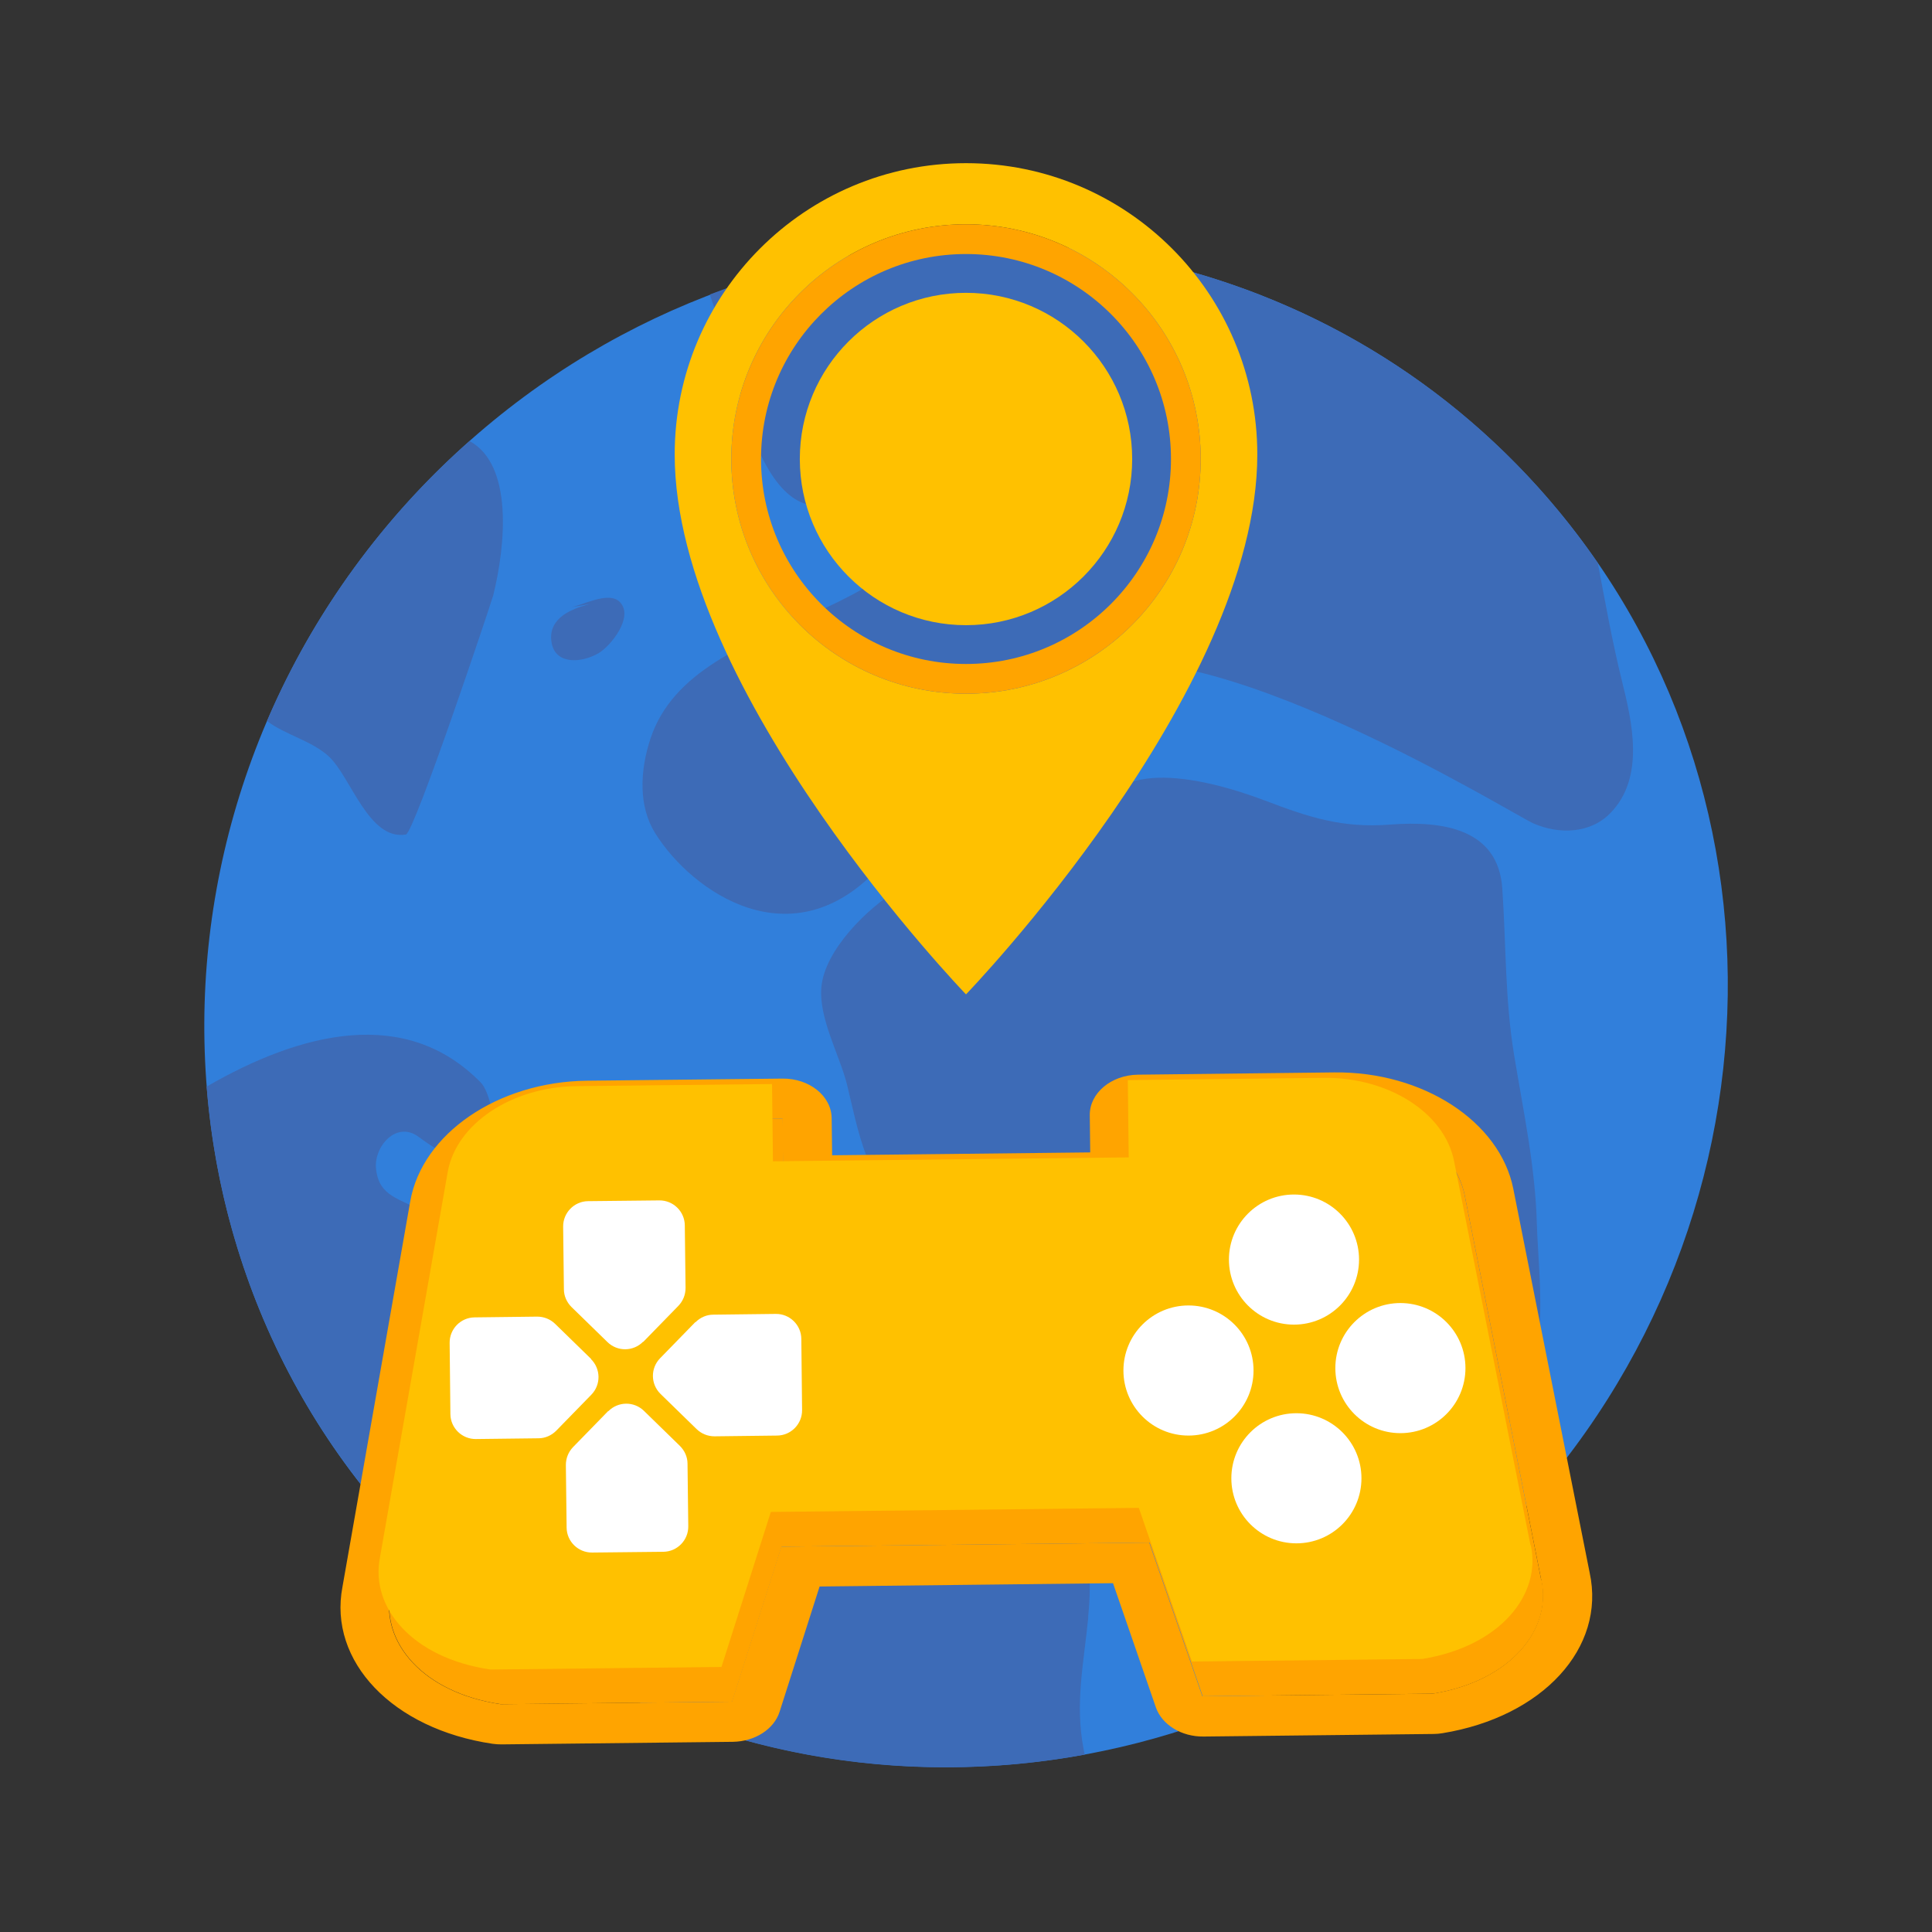
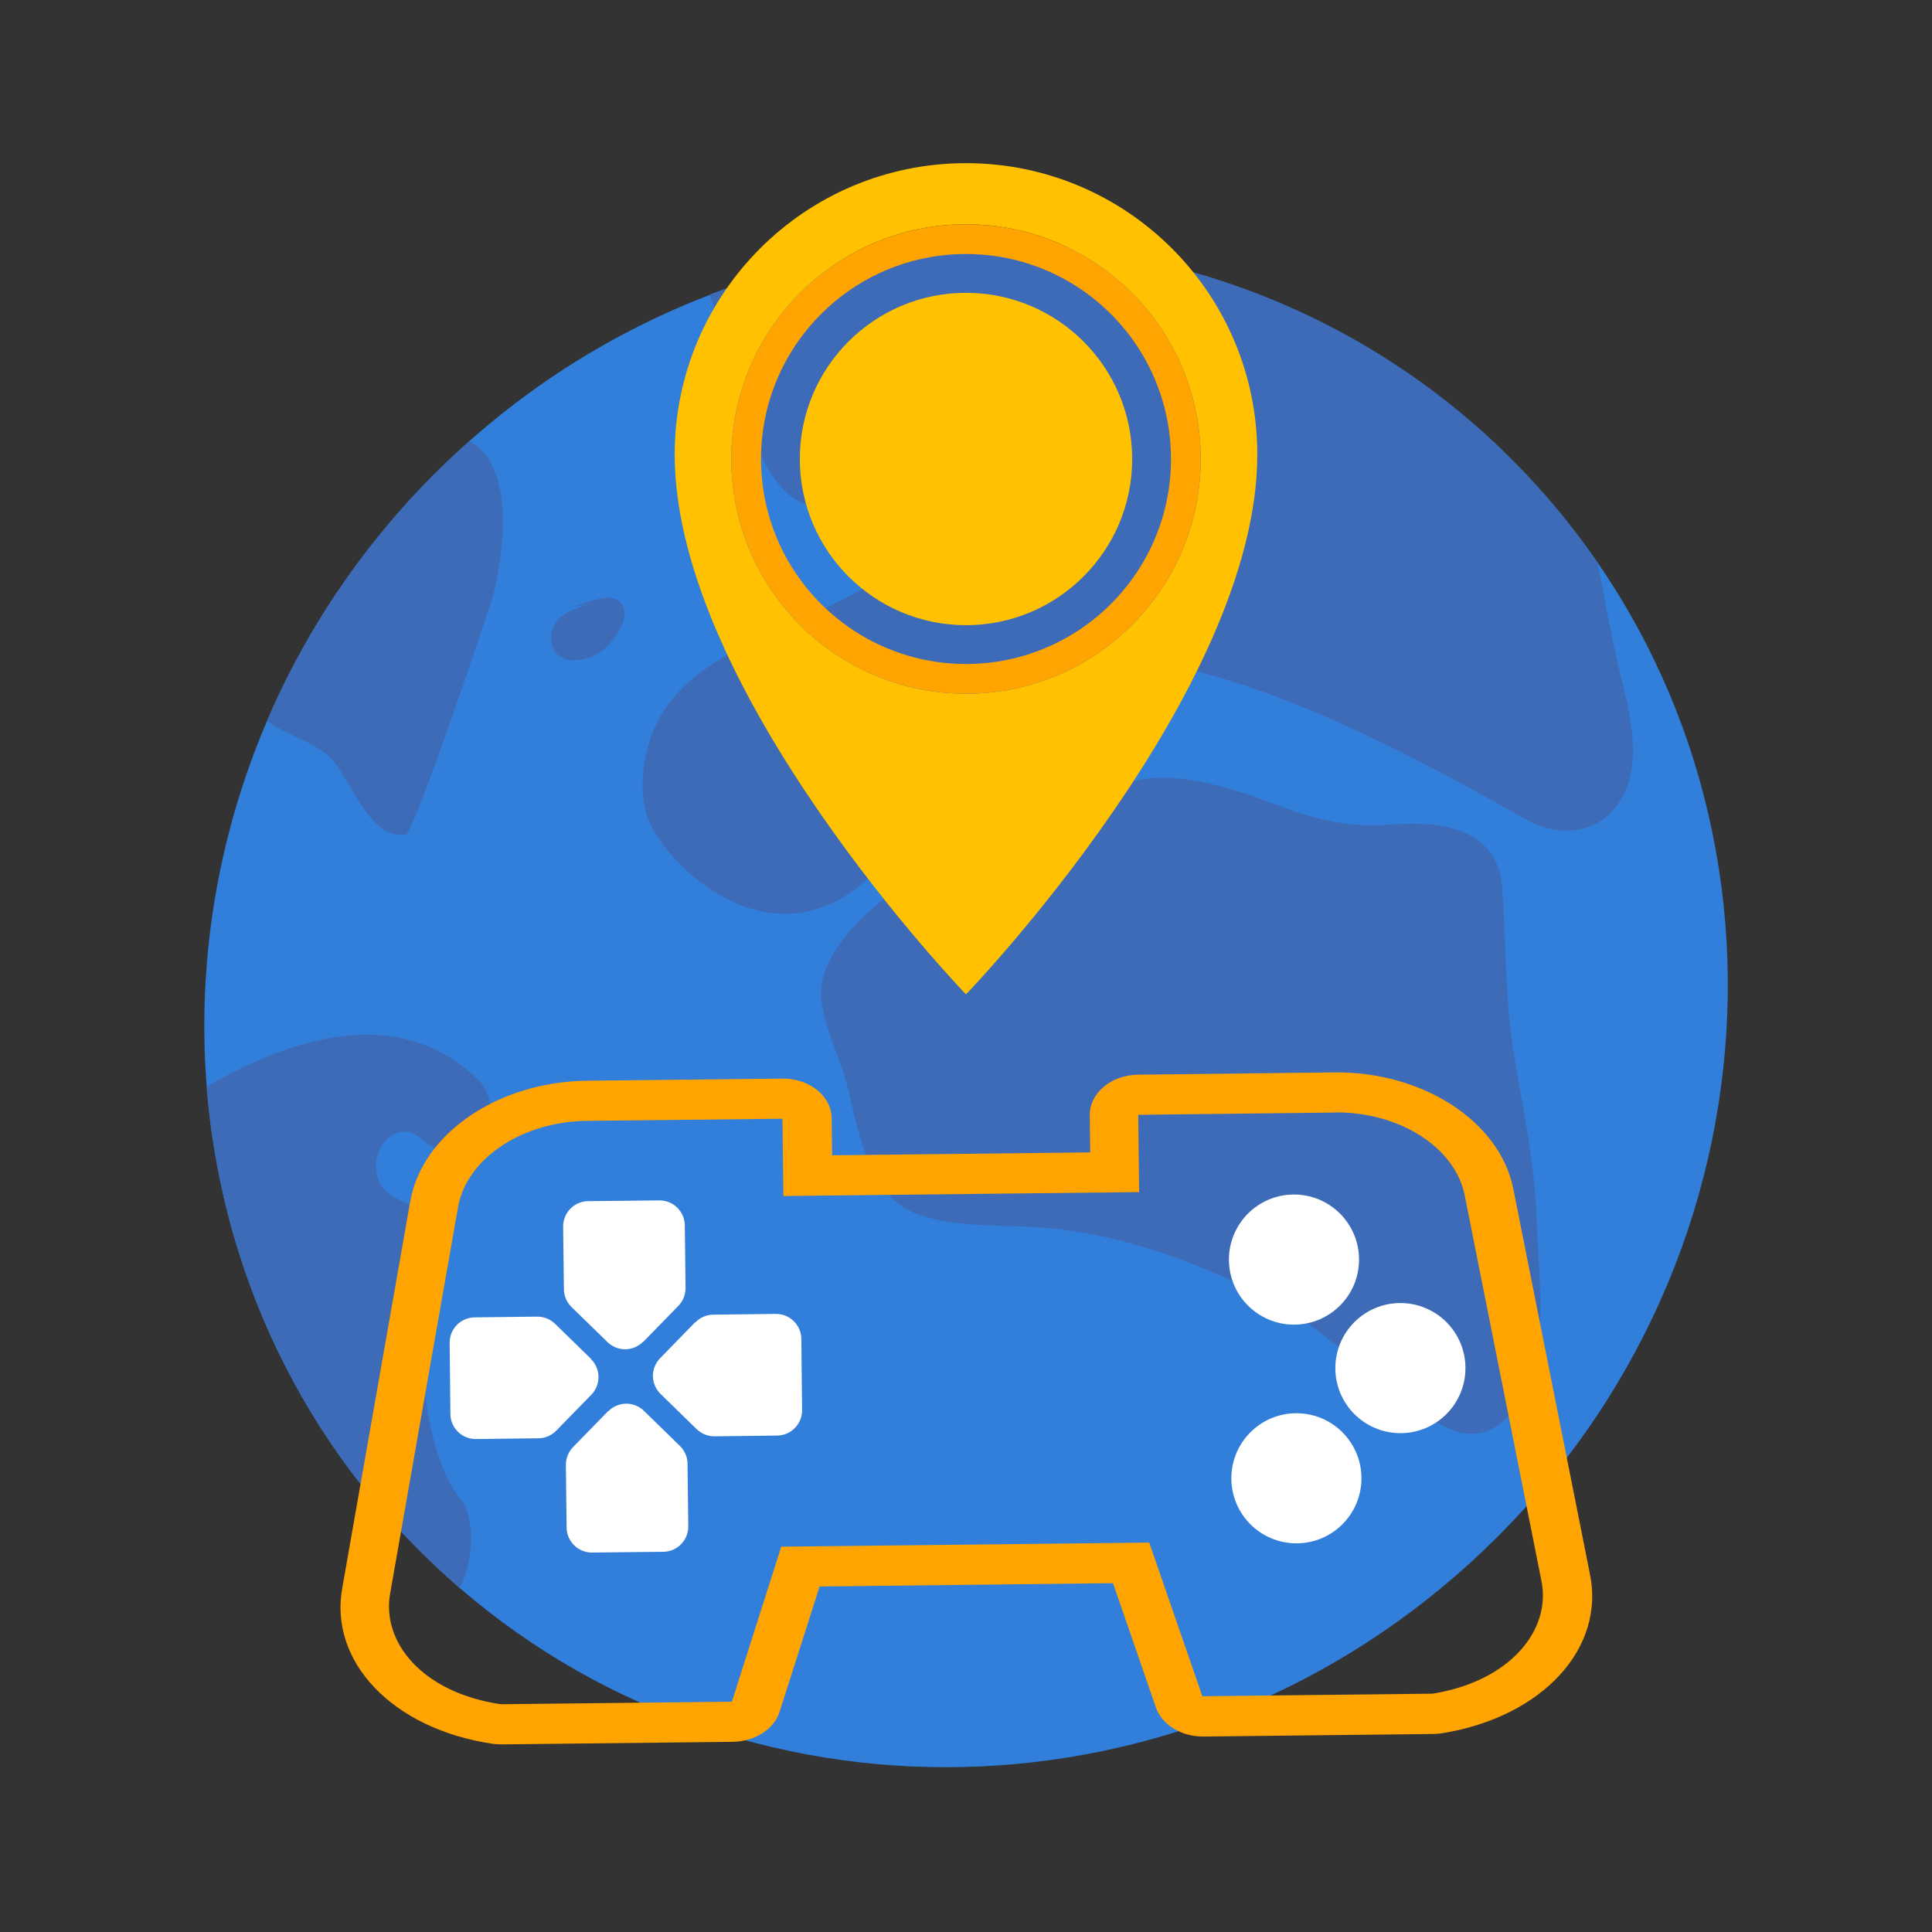
<svg xmlns="http://www.w3.org/2000/svg" id="Layer_1" viewBox="0 0 128 128">
  <rect x="0" y="0" width="128" height="128" fill="#333333" stroke="none" />
  <defs>
    <style>      .cls-1 {        fill: #ffa400;      }      .cls-2 {        fill: #fff;      }      .cls-3 {        fill: #3d6bb7;      }      .cls-4 {        fill: #317fdb;      }      .cls-5 {        fill: #ffc100;      }    </style>
  </defs>
  <g>
    <path class="cls-4" d="M100.16,30.45c19.46,19.46,19.01,51.41-.95,71.37-19.12,19.12-49.15,20.3-68.74,3.4-22.03-19-22.54-52.95-1.68-73.82,19.96-19.96,51.92-20.4,71.37-.95Z" />
    <path class="cls-3" d="M31.86,71.73c1.05,1.06,2.21,8.32-4.11,3.6-1.48-1.11-2.97.62-2.84,2.07.17,1.91,1.65,2,2.97,2.82,2.8,1.74.41,5.69.21,8.18-.35,4.43.91,9.19,2.42,10.9.84.96,1.04,3.75-.04,5.92-9.48-8.18-15.72-19.9-16.78-33.23,6.28-3.63,13.21-5.34,18.17-.26Z" />
-     <path class="cls-3" d="M72.1,107.16c-.3,3.05-.89,5.72-.31,8.71.02.13.05.26.08.38-13.2,2.42-27.05-.39-38.19-8.48.97-.42,2.05-.67,3.35-.71,2.75-.1,4.22-.6,6.24-2.63,2.14-2.14,3.22-2.84,5.93-1.71,1.26.52,2.01.07,3.35,0,1.17-.06,2.34.45,3.33.95,2.59,1.33,4.05,1.17,6.12-1.1,1.8-1.96,5-3.9,7.67-2.75,2.73,1.18,2.67,4.78,2.42,7.33Z" />
    <path class="cls-3" d="M60.51,80.34c2.92,1.15,6.55.71,9.72,1.1,4.61.58,8.35,2.01,12.55,3.93,3.26,1.49,5.92,4.04,8.83,6.09,2.04,1.44,4.86,4.93,7.68,2.93,3.74-2.65,2.63-9.57,2.53-13.31-.1-3.76-.89-7.45-1.5-11.14-.62-3.75-.53-7.3-.79-11.08-.27-3.93-3.9-4.5-7.43-4.23-3.18.25-5.4-.49-8.29-1.59-2.08-.79-4.86-1.59-7.13-1.51-3.91.13-6.05,3.32-9.33,4.84-2.52,1.17-5.44,1.13-7.85,2.57-2,1.19-4.86,4-5.08,6.45-.19,2.05,1.18,4.46,1.68,6.4.71,2.83,1.37,7.33,4.43,8.54Z" />
-     <path class="cls-3" d="M40.36,39.8c-1.3.16-4.22.67-3.81,2.81.28,1.47,2.05,1.3,3.13.65.81-.49,2.33-2.4,1.39-3.37-.76-.78-2.54.27-3.37.36l2.65-.44Z" />
+     <path class="cls-3" d="M40.36,39.8c-1.3.16-4.22.67-3.81,2.81.28,1.47,2.05,1.3,3.13.65.81-.49,2.33-2.4,1.39-3.37-.76-.78-2.54.27-3.37.36l2.65-.44" />
    <path class="cls-3" d="M32.65,39.52c-.1.41-5.21,15.68-5.76,15.77-2.46.41-3.64-3.8-5.09-5.16-1.14-1.06-2.88-1.43-4.11-2.36,3.09-7.24,7.85-13.66,13.42-18.55,2.88,1.57,2.41,6.85,1.55,10.3Z" />
    <path class="cls-3" d="M105.86,37.3h0c.5,2.65.97,5.28,1.59,7.78.68,2.74,1.55,6.43-.76,8.79-1.34,1.38-3.43,1.41-5.08.69-1.39-.6-22.14-13.52-30.48-10.18-6.36,2.56-8.51,8.27-12.81,13.01-5.8,6.39-12.47,1.71-14.9-2.17-1.12-1.78-1.04-4.12-.32-6.3,2.97-8.9,19.3-7.14,19.71-18.15.13-3.6-4.77-2.88-5.62-1.37-.65,1.17.15,2.86-1.46,3.69-5.42,2.79-7.18-9.29-7.32-9.75-.39-1.28-.98-2.54-1.38-3.83,21.56-8.24,45.82-1.14,58.81,17.77Z" />
  </g>
  <g>
    <path class="cls-5" d="M64,10.81c-10.66,0-19.3,8.65-19.3,19.3,0,15.76,19.3,35.77,19.3,35.77,0,0,19.3-20,19.3-35.77,0-10.66-8.64-19.3-19.3-19.3ZM64,45.96c-8.59,0-15.55-6.96-15.55-15.55s6.96-15.55,15.55-15.55,15.55,6.96,15.55,15.55-6.96,15.55-15.55,15.55Z" />
    <path class="cls-1" d="M64,14.86c-8.59,0-15.55,6.96-15.55,15.55s6.96,15.55,15.55,15.55,15.55-6.96,15.55-15.55-6.96-15.55-15.55-15.55ZM64,43.99c-7.5,0-13.58-6.08-13.58-13.58s6.08-13.58,13.58-13.58,13.58,6.08,13.58,13.58-6.08,13.58-13.58,13.58Z" />
    <path class="cls-5" d="M64,19.4c-6.08,0-11.01,4.93-11.01,11.01s4.93,11.01,11.01,11.01,11.01-4.93,11.01-11.01-4.93-11.01-11.01-11.01Z" />
  </g>
  <g>
    <g>
-       <path class="cls-1" d="M102.11,104.68l-5.07-25.48c-.64-3.18-4.35-5.54-8.63-5.49l-12.98.15.06,5.12-23.57.26-.06-5.12-12.96.14c-4.3.05-7.97,2.5-8.53,5.7l-4.49,25.54c-.64,3.3,2.14,6.65,7.32,7.41l15.31-.17,3.27-10.27,24.38-.27,3.52,10.18s0,0,.02,0l15.24-.17c5.18-.84,7.9-4.28,7.19-7.54Z" />
      <path class="cls-1" d="M88.41,73.7c4.29-.05,8,2.31,8.63,5.49l5.07,25.48c.71,3.27-2.01,6.7-7.19,7.54l-15.24.17s-.01,0-.02,0l-3.52-10.18-24.38.27-3.27,10.27-15.31.17c-5.18-.76-7.95-4.11-7.32-7.41l4.49-25.54c.57-3.2,4.23-5.65,8.53-5.7l12.96-.14.06,5.12,23.57-.26-.06-5.12,12.98-.15M88.38,71.05l-12.98.15c-1.79.02-3.22,1.23-3.2,2.69l.03,2.46-17.1.19-.03-2.46c-.02-1.47-1.48-2.64-3.26-2.62l-12.96.14c-5.88.07-10.91,3.5-11.7,7.99l-4.49,25.54c-.95,4.94,3.32,9.42,9.94,10.4.2.03.41.04.61.04l15.31-.17c1.46-.02,2.73-.83,3.1-1.99l2.65-8.3,19.44-.22,2.84,8.23c.4,1.15,1.7,1.95,3.16,1.93l15.24-.17c.2,0,.39-.02.58-.05,6.64-1.08,10.84-5.65,9.76-10.63l-5.06-25.44c-.89-4.46-5.99-7.78-11.86-7.71h0Z" />
    </g>
-     <path class="cls-5" d="M101.4,102.38l-5.07-25.48c-.64-3.18-4.35-5.54-8.63-5.49l-12.98.15.06,5.12-23.57.26-.06-5.12-12.96.14c-4.3.05-7.97,2.5-8.53,5.7l-4.49,25.54c-.64,3.3,2.14,6.65,7.32,7.41l15.31-.17,3.27-10.27,24.38-.27,3.52,10.18s0,0,.02,0l15.24-.17c5.18-.84,7.9-4.28,7.19-7.54Z" />
    <g>
      <circle class="cls-2" cx="85.73" cy="83.45" r="4.31" />
      <circle class="cls-2" cx="85.89" cy="97.94" r="4.31" />
-       <circle class="cls-2" cx="78.74" cy="90.8" r="4.31" />
      <circle class="cls-2" cx="92.78" cy="90.64" r="4.31" />
    </g>
    <g>
      <path class="cls-2" d="M39.17,90.04l-2.39-2.33c-.32-.31-.74-.48-1.19-.48l-4.15.05c-.92.01-1.66.77-1.65,1.69l.05,4.72c.01.92.77,1.66,1.69,1.65l4.15-.05c.44,0,.86-.19,1.17-.5l2.33-2.39c.64-.66.63-1.71-.03-2.36Z" />
      <path class="cls-2" d="M42.61,88.91l2.33-2.39c.31-.32.48-.74.48-1.19l-.05-4.15c-.01-.92-.77-1.66-1.69-1.65l-4.72.05c-.92.01-1.66.77-1.65,1.69l.05,4.15c0,.44.19.86.5,1.17l2.39,2.33c.66.64,1.71.63,2.36-.03Z" />
      <path class="cls-2" d="M40.3,93.48l-2.33,2.39c-.31.32-.48.74-.48,1.19l.05,4.15c.01.92.77,1.66,1.69,1.65l4.72-.05c.92-.01,1.66-.77,1.65-1.69l-.05-4.15c0-.44-.19-.86-.5-1.17l-2.39-2.33c-.66-.64-1.71-.63-2.36.03Z" />
      <path class="cls-2" d="M46.06,87.6l-2.33,2.39c-.64.66-.63,1.71.03,2.36l2.39,2.33c.32.31.74.48,1.19.48l4.15-.05c.92-.01,1.66-.77,1.65-1.69l-.05-4.72c-.01-.92-.77-1.66-1.69-1.65l-4.15.05c-.44,0-.86.19-1.17.5Z" />
    </g>
  </g>
</svg>